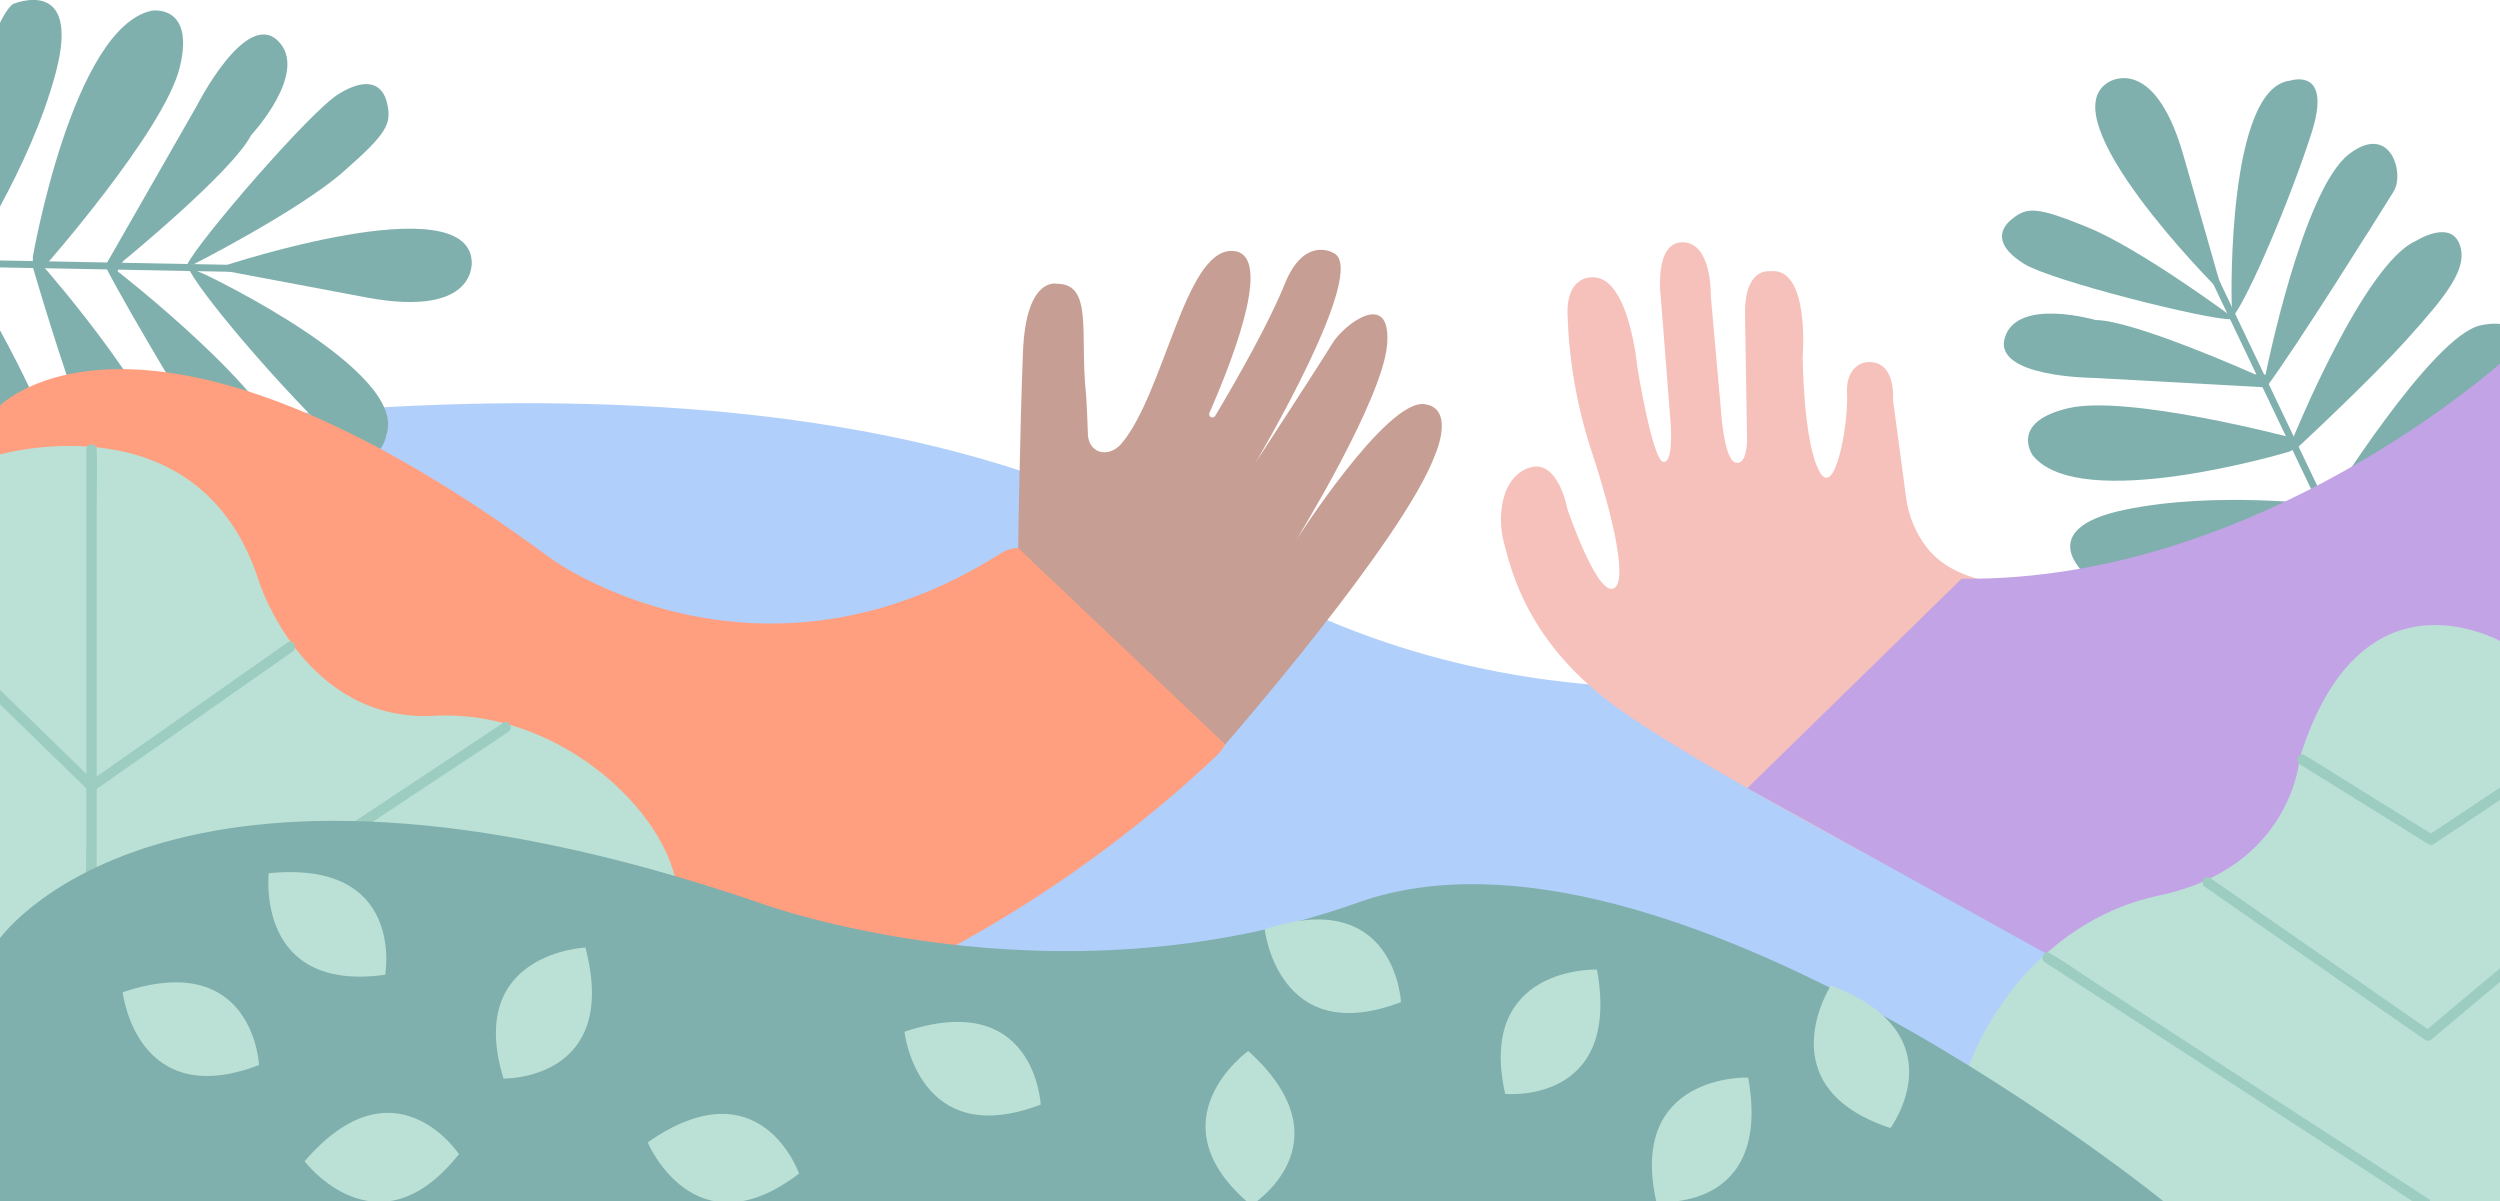
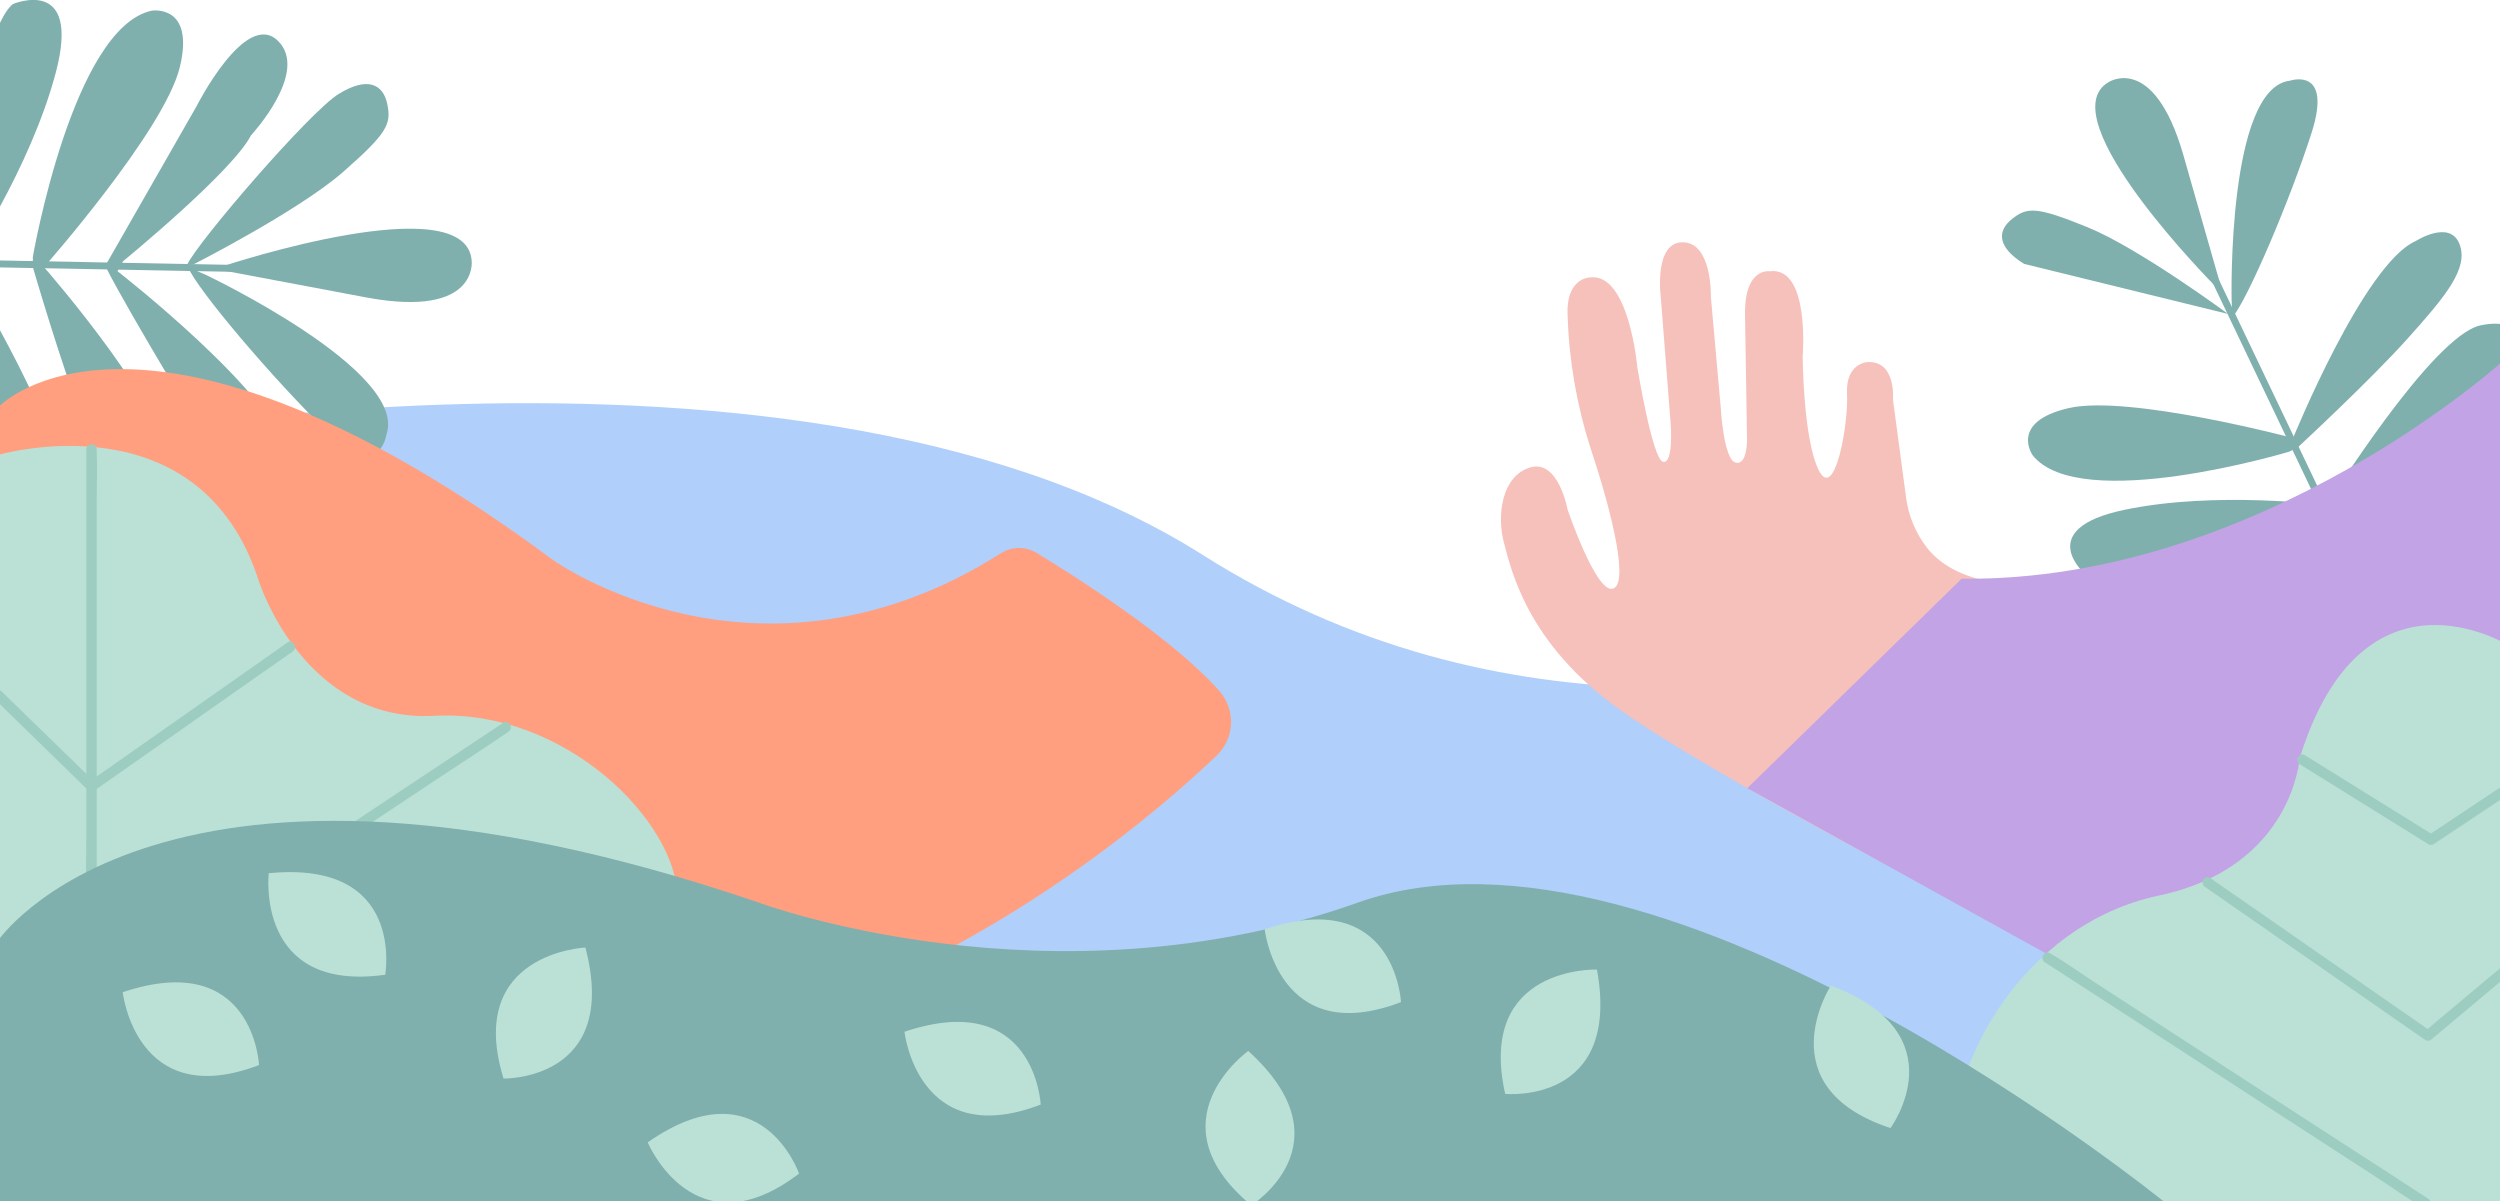
<svg xmlns="http://www.w3.org/2000/svg" width="1438" height="691" viewBox="0 0 1438 691" fill="none">
  <g opacity="0.5" clip-path="url(#clip0_1326_10642)">
    <path d="M1277.78 165.864L1255.61 88.295C1238.59 30.303 1212.84 47.242 1212.84 47.242C1177.85 67.781 1274.42 164.808 1274.42 164.808" fill="#00615B" />
    <path d="M1283.62 172.126C1283.62 172.126 1281.05 50.481 1317.22 46.403C1317.22 46.403 1341.91 38.029 1329.6 76.466C1317.29 114.903 1292.93 172.126 1284 182.611L1283.62 172.126Z" fill="#00615B" />
-     <path d="M1281.6 180.596C1281.6 180.596 1230.38 142.783 1200.82 130.738C1171.25 118.694 1166.04 119.054 1157.35 125.94C1148.66 132.826 1148.71 142.159 1164.29 151.804C1179.86 161.449 1269.12 183.907 1283.09 183.619" fill="#00615B" />
-     <path d="M1296.98 215.266C1296.98 215.266 1227.62 184.219 1205.33 184.075C1205.33 184.075 1160.45 170.974 1153.22 194.08C1146 217.185 1204.56 217.377 1204.56 217.377L1303.53 222.823C1320.62 200.078 1368.55 123.42 1376.35 110.896C1377.44 109.24 1378.19 107.391 1378.58 105.449C1380.98 93.069 1371.98 72.603 1351.15 88.654C1324.41 109.144 1303.15 215.482 1303.15 215.482" fill="#00615B" />
+     <path d="M1281.6 180.596C1281.6 180.596 1230.38 142.783 1200.82 130.738C1171.25 118.694 1166.04 119.054 1157.35 125.94C1148.66 132.826 1148.71 142.159 1164.29 151.804" fill="#00615B" />
    <path d="M1316.69 259.821C1316.69 259.821 1196.4 295.978 1169.21 261.908C1169.21 261.908 1155.48 242.714 1189.87 234.748C1224.26 226.782 1318.99 251.975 1318.99 251.975C1318.99 251.975 1359.79 151.54 1389.6 138.608C1389.6 138.608 1408.94 126.228 1414.61 140.167C1420.27 154.107 1406.86 170.231 1384.85 194.752C1362.84 219.273 1321.68 257.326 1321.68 257.326" fill="#00615B" />
    <path d="M1338.38 290.604C1338.38 290.604 1398.91 193.072 1426.8 187.146C1454.69 181.22 1451.52 204.325 1449.12 208.74C1436.64 232.277 1408.13 247.129 1371.36 270.354L1338.38 290.604Z" fill="#00615B" />
    <path d="M1338.38 290.604C1338.38 290.604 1274.81 282.182 1221.91 293.267C1169.02 304.352 1199.52 330.36 1199.52 330.36C1199.52 330.36 1209.89 337.558 1257.67 323.018C1285.5 314.682 1312.52 303.833 1338.38 290.604V290.604Z" fill="#00615B" />
    <path d="M1253.71 118.19L1387.15 397.757" stroke="#00615B" stroke-width="4" stroke-miterlimit="10" />
    <path d="M-1.416 640.111V261.764C-1.416 261.764 448.656 165.288 691.824 319.204C1030.08 533.27 1438.58 230.453 1438.58 230.453L1437.55 659.929L1390.58 692.008" fill="#639FF7" />
    <path d="M1278.05 318.052C1278.05 318.052 1146.05 362.775 1108.44 315.125C1101.8 306.564 1097.6 296.366 1096.3 285.613L1088.83 229.854C1088.83 229.854 1090.87 207.372 1074.14 208.26C1074.14 208.26 1061.52 208.836 1062.41 226.447C1063.3 244.057 1055.38 288.325 1046.28 270.738C1037.18 253.151 1036.9 205.045 1036.9 205.045C1036.9 205.045 1041.29 152.836 1017.82 156.051C1017.82 156.051 1003.15 153.652 1003.75 181.58L1004.9 253.415C1004.9 253.415 1004.9 268.074 998.159 266.035C991.415 263.996 989.783 234.652 989.783 234.652L984.095 170.711C984.095 170.711 984.959 139.52 967.943 139.352C950.927 139.184 955.343 171.598 955.343 171.598L960.983 244.033C960.983 244.033 962.735 266.923 956.591 265.627C950.447 264.332 941.783 211.187 941.783 211.187C941.783 211.187 936.983 156.651 914.567 159.578C914.567 159.578 900.767 159.578 901.655 181.172C902.467 207.182 906.91 232.952 914.855 257.733C927.767 296.434 937.151 336.623 927.479 338.662C917.807 340.701 901.607 292.907 901.607 292.907C901.607 292.907 896.375 263.876 880.007 268.914C863.639 273.953 860.951 296.77 865.055 312.102C869.159 327.433 878.255 370.453 932.255 408.578C986.255 446.703 1125.89 518.946 1125.89 518.946L1240.1 579.744L1278.05 318.052Z" fill="#EE8278" />
    <path d="M1441.2 206.34C1441.2 206.34 1300.8 334.799 1128.33 332.88L1005.07 453.349L1438.58 693.279L1441.2 206.34Z" fill="#8548CC" />
    <path d="M127.15 155.355L211.75 171.286C275.182 182.755 271.318 150.101 271.318 150.101C268.438 106.913 129.718 152.644 129.718 152.644" fill="#00615B" />
    <path d="M118.32 158.066C118.32 158.066 235.608 213.706 222.192 250.224C222.192 250.224 218.376 277.768 187.584 247.68C156.792 217.593 113.784 167.04 108.072 153.58L118.32 158.066Z" fill="#00615B" />
    <path d="M111.239 152.092C111.239 152.092 171.767 121.309 197.375 98.875C222.983 76.442 225.143 71.307 222.767 59.863C220.391 48.418 211.439 43.787 194.783 54.056C178.127 64.325 114.119 138.656 107.711 152.116" fill="#00615B" />
    <path d="M70.775 150.244C70.775 150.244 133.535 98.947 144.407 77.809C144.407 77.809 178.343 41.268 159.743 23.369C141.143 5.47 113.015 61.182 113.015 61.182L60.527 152.932C74.063 180.092 124.319 262.388 132.527 275.8C133.562 277.56 134.912 279.113 136.511 280.383C147.215 288.468 170.975 289.764 165.695 262.268C158.903 226.998 67.583 156.003 67.583 156.003" fill="#00615B" />
    <path d="M18.887 147.725C18.887 147.725 41.783 15.763 87.383 6.118C87.383 6.118 112.319 2.279 103.391 38.773C94.463 75.266 25.295 153.651 25.295 153.651C25.295 153.651 101.591 240.53 99.695 275.128C99.695 275.128 102.287 299.457 86.255 298.186C70.223 296.914 61.271 276.424 48.431 243.769C35.591 211.115 18.887 153.651 18.887 153.651" fill="#00615B" />
    <path d="M-20.832 153.676C-20.832 153.676 43.32 257.973 35.64 287.389C27.96 316.804 7.44 302.744 4.248 298.306C-12.24 275.176 -12.84 240.842 -17.352 194.728L-20.832 153.676Z" fill="#00615B" />
    <path d="M-20.832 153.676C-20.832 153.676 17.568 97.124 32.184 41.388C46.8 -14.348 7.56 2.279 7.56 2.279C7.56 2.279 -4.272 8.733 -13.2 61.278C-18.547 91.782 -21.102 122.709 -20.832 153.676V153.676Z" fill="#00615B" />
    <path d="M184.103 155.331L-146.305 149.021" stroke="#00615B" stroke-width="4" stroke-miterlimit="10" />
    <path d="M477.6 577.465C587.28 534.493 667.608 465.321 699.816 434.61C704.85 429.798 707.814 423.217 708.083 416.259C708.352 409.301 705.904 402.511 701.256 397.325C674.304 366.974 619.32 332.016 596.184 318.004C593.11 316.141 589.578 315.17 585.984 315.2C582.39 315.23 578.875 316.259 575.832 318.172C435.96 406.946 317.976 322.035 317.976 322.035C82.2 147.413 -0.288 233.572 -0.288 233.572L-1.416 693.279L477.6 577.465Z" fill="#FF4000" />
-     <path d="M704.758 428.204C704.758 428.204 807.718 310.302 825.598 261.26C825.598 261.26 837.286 234.724 819.262 232.469C797.326 229.662 745.39 310.926 745.39 310.926C745.39 310.926 795.598 229.59 797.902 197.847C800.206 166.104 773.086 186.306 766.15 197.847C759.214 209.387 722.302 265.939 722.302 265.939C722.302 265.939 788.662 154.011 766.726 145.35C766.726 145.35 750.19 135.609 739.03 163.225C729.982 185.634 712.246 216.945 698.926 239.307C698.671 239.683 698.286 239.954 697.845 240.067C697.404 240.181 696.937 240.13 696.531 239.924C696.125 239.718 695.808 239.371 695.639 238.949C695.47 238.526 695.462 238.056 695.614 237.627C711.502 201.302 732.526 144.342 708.31 144.318C681.526 144.318 669.718 225.535 645.31 254.878C637.582 264.164 625.462 260.709 625.726 248.616C625.726 248.496 625.102 230.573 624.574 225.463C621.094 192.088 628.798 163.225 608.014 163.225C608.014 163.225 590.134 158.618 588.406 202.477C586.678 246.337 585.646 315.245 585.646 315.245" fill="#8E3E28" />
    <path d="M-1.416 261.764C-1.416 261.764 115.008 227.31 149.04 334.727C149.04 334.727 174.936 415.8 249.84 411.745C324.744 407.69 389.784 472.543 389.784 517.122V693.447L-1.416 691.36V261.764Z" fill="#78C4AE" />
    <path d="M1443.06 371.341C1443.06 371.341 1359.25 318.556 1322.77 436.122C1322.77 436.122 1318.72 498.936 1241.68 515.155C1164.64 531.374 1111.86 614.414 1122.06 693.447L1443.06 693.279V371.341Z" fill="#78C4AE" />
    <path d="M1396.59 689.416L1374.99 675.332L1323.06 641.742L1260.27 600.954L1205.99 565.732C1197.2 560.046 1188.59 553.736 1179.59 548.577L1179.18 548.313C1175.94 546.202 1172.94 551.408 1176.15 553.496L1197.9 567.58L1249.83 601.17L1312.59 641.958L1366.91 677.18C1375.69 682.866 1384.31 689.176 1393.31 694.335L1393.69 694.599C1396.95 696.71 1399.95 691.504 1396.71 689.416H1396.59Z" fill="#3C9C83" />
    <path d="M1268.32 510.164L1311.32 540.06L1379.32 587.326L1395.04 598.243C1395.61 598.574 1396.28 598.709 1396.94 598.627C1397.6 598.544 1398.21 598.25 1398.69 597.787L1438.05 564.773L1443.69 559.974C1446.64 557.575 1442.39 553.256 1439.44 555.727L1400.05 588.718L1394.44 593.516L1398.06 593.036L1355.05 563.165L1287.06 515.923L1271.32 505.006C1268.15 502.798 1265.15 507.981 1268.29 510.164H1268.32Z" fill="#3C9C83" />
    <path d="M1322.82 439.625L1387.62 479.885L1396.79 485.596C1397.24 485.873 1397.77 486.02 1398.3 486.02C1398.83 486.02 1399.36 485.873 1399.81 485.596L1438.98 459.539L1444.62 455.772C1447.81 453.637 1444.81 448.43 1441.6 450.59L1402.45 476.646L1396.79 480.413H1399.86L1335.06 440.153L1325.89 434.442C1322.6 432.403 1319.58 437.585 1322.87 439.625H1322.82Z" fill="#3C9C83" />
    <path d="M49.63 258.621V484.156C49.63 494.497 49.174 504.958 49.63 515.347V515.731C49.63 516.526 49.947 517.289 50.509 517.851C51.072 518.414 51.835 518.73 52.63 518.73C53.426 518.73 54.189 518.414 54.752 517.851C55.314 517.289 55.63 516.526 55.63 515.731V290.196C55.63 279.855 56.062 269.394 55.63 259.005C55.618 258.861 55.618 258.717 55.63 258.573C55.63 257.778 55.314 257.015 54.752 256.452C54.189 255.89 53.426 255.574 52.63 255.574C51.835 255.574 51.072 255.89 50.509 256.452C49.947 257.015 49.63 257.778 49.63 258.573V258.621Z" fill="#3C9C83" />
    <path d="M-3.529 401.692L43.679 447.734L50.495 454.404C50.971 454.867 51.584 455.162 52.243 455.244C52.901 455.326 53.568 455.192 54.143 454.86L92.663 427.868L154.175 384.681L168.407 374.723C171.551 372.516 168.551 367.31 165.383 369.541L126.983 396.533L65.471 439.721L51.239 449.678L54.863 450.158L7.535 404.115L0.695 397.469C-2.065 394.758 -6.313 399.004 -3.529 401.692Z" fill="#3C9C83" />
    <path d="M289.488 415.728L265.704 431.515L208.872 469.256L140.184 514.891L80.472 554.503L60.816 567.556C57.543 569.344 54.428 571.407 51.504 573.722C51.386 573.823 51.257 573.912 51.12 573.986L53.52 573.674L6.264 557.143L-0.408 554.743C-4.056 553.448 -5.64 559.254 -2.016 560.526L32.16 572.522L49.848 578.712C50.613 579.133 51.471 579.353 52.344 579.353C53.217 579.353 54.075 579.133 54.84 578.712C68.832 570.123 82.296 560.478 95.976 551.384L173.784 499.703L251.4 448.166C264.888 439.217 278.52 430.483 291.864 421.318L292.464 420.91C295.656 418.799 292.656 413.712 289.44 415.728H289.488Z" fill="#3C9C83" />
    <path d="M-1.416 541.451C-1.416 541.451 91.824 401.62 436.44 519.162C436.44 519.162 604.704 581.976 781.08 519.162C957.456 456.348 1247.33 693.279 1247.33 693.279H-1.416V541.451Z" fill="#00615B" />
    <path d="M70.584 570.723C70.584 570.723 78.264 639.631 148.992 612.615C149.04 612.615 145.872 545.506 70.584 570.723Z" fill="#78C4AE" />
    <path d="M336.719 545.026C336.719 545.026 267.431 548.025 289.631 620.389C289.631 620.389 356.831 621.756 336.719 545.026Z" fill="#78C4AE" />
    <path d="M520.248 593.468C520.248 593.468 527.904 662.376 598.632 635.36C598.584 635.36 595.464 568.251 520.248 593.468Z" fill="#78C4AE" />
    <path d="M918.575 557.694C918.575 557.694 849.263 555.295 865.775 629.218C865.823 629.218 932.711 635.696 918.575 557.694Z" fill="#78C4AE" />
    <path d="M1053.12 566.884C1053.12 566.884 1015.51 625.115 1087.39 648.868C1087.39 648.868 1127.37 594.908 1053.12 566.884Z" fill="#78C4AE" />
    <path d="M717.983 604.505C717.983 604.505 661.583 644.861 719.735 693.279C719.735 693.279 776.759 657.745 717.983 604.505Z" fill="#78C4AE" />
    <path d="M372.551 657.098C372.551 657.098 399.383 721.015 459.623 675.045C459.623 675.045 437.543 611.703 372.551 657.098Z" fill="#78C4AE" />
-     <path d="M175.199 667.967C175.199 667.967 217.055 723.151 263.999 663.84C263.999 663.84 226.943 607.816 175.199 667.967Z" fill="#78C4AE" />
    <path d="M727.463 534.541C727.463 534.541 735.119 603.449 805.847 576.409C805.847 576.409 802.703 509.325 727.463 534.541Z" fill="#78C4AE" />
-     <path d="M1005.53 619.789C1005.53 619.789 936.216 617.389 952.728 691.312C952.8 691.312 1019.69 697.838 1005.53 619.789Z" fill="#78C4AE" />
    <path d="M154.583 502.271C154.583 502.271 146.591 571.131 221.591 560.67C221.519 560.67 233.495 494.545 154.583 502.271Z" fill="#78C4AE" />
  </g>
  <defs>
    <clipPath id="clip0_1326_10642">
      <rect width="1440" height="691" fill="white" />
    </clipPath>
  </defs>
</svg>